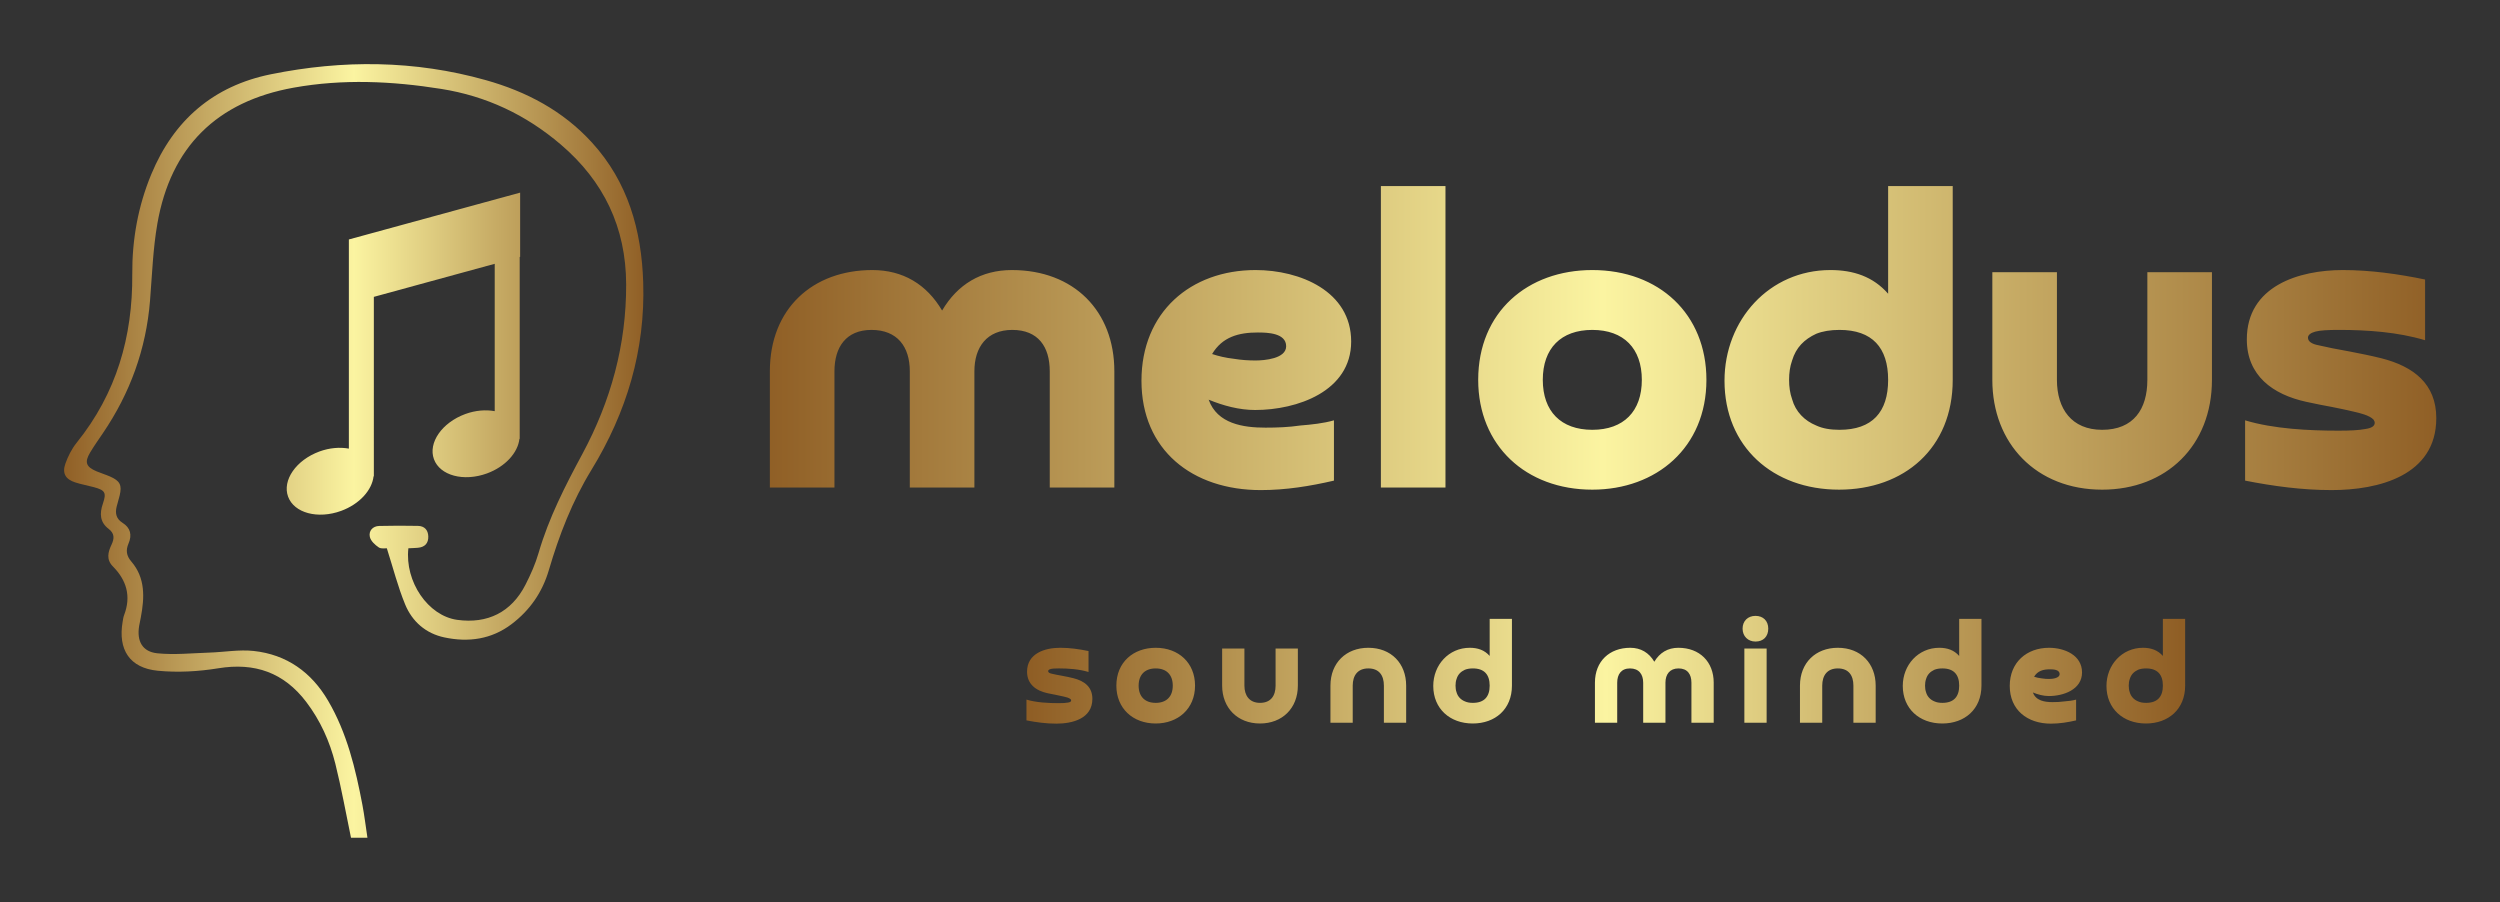
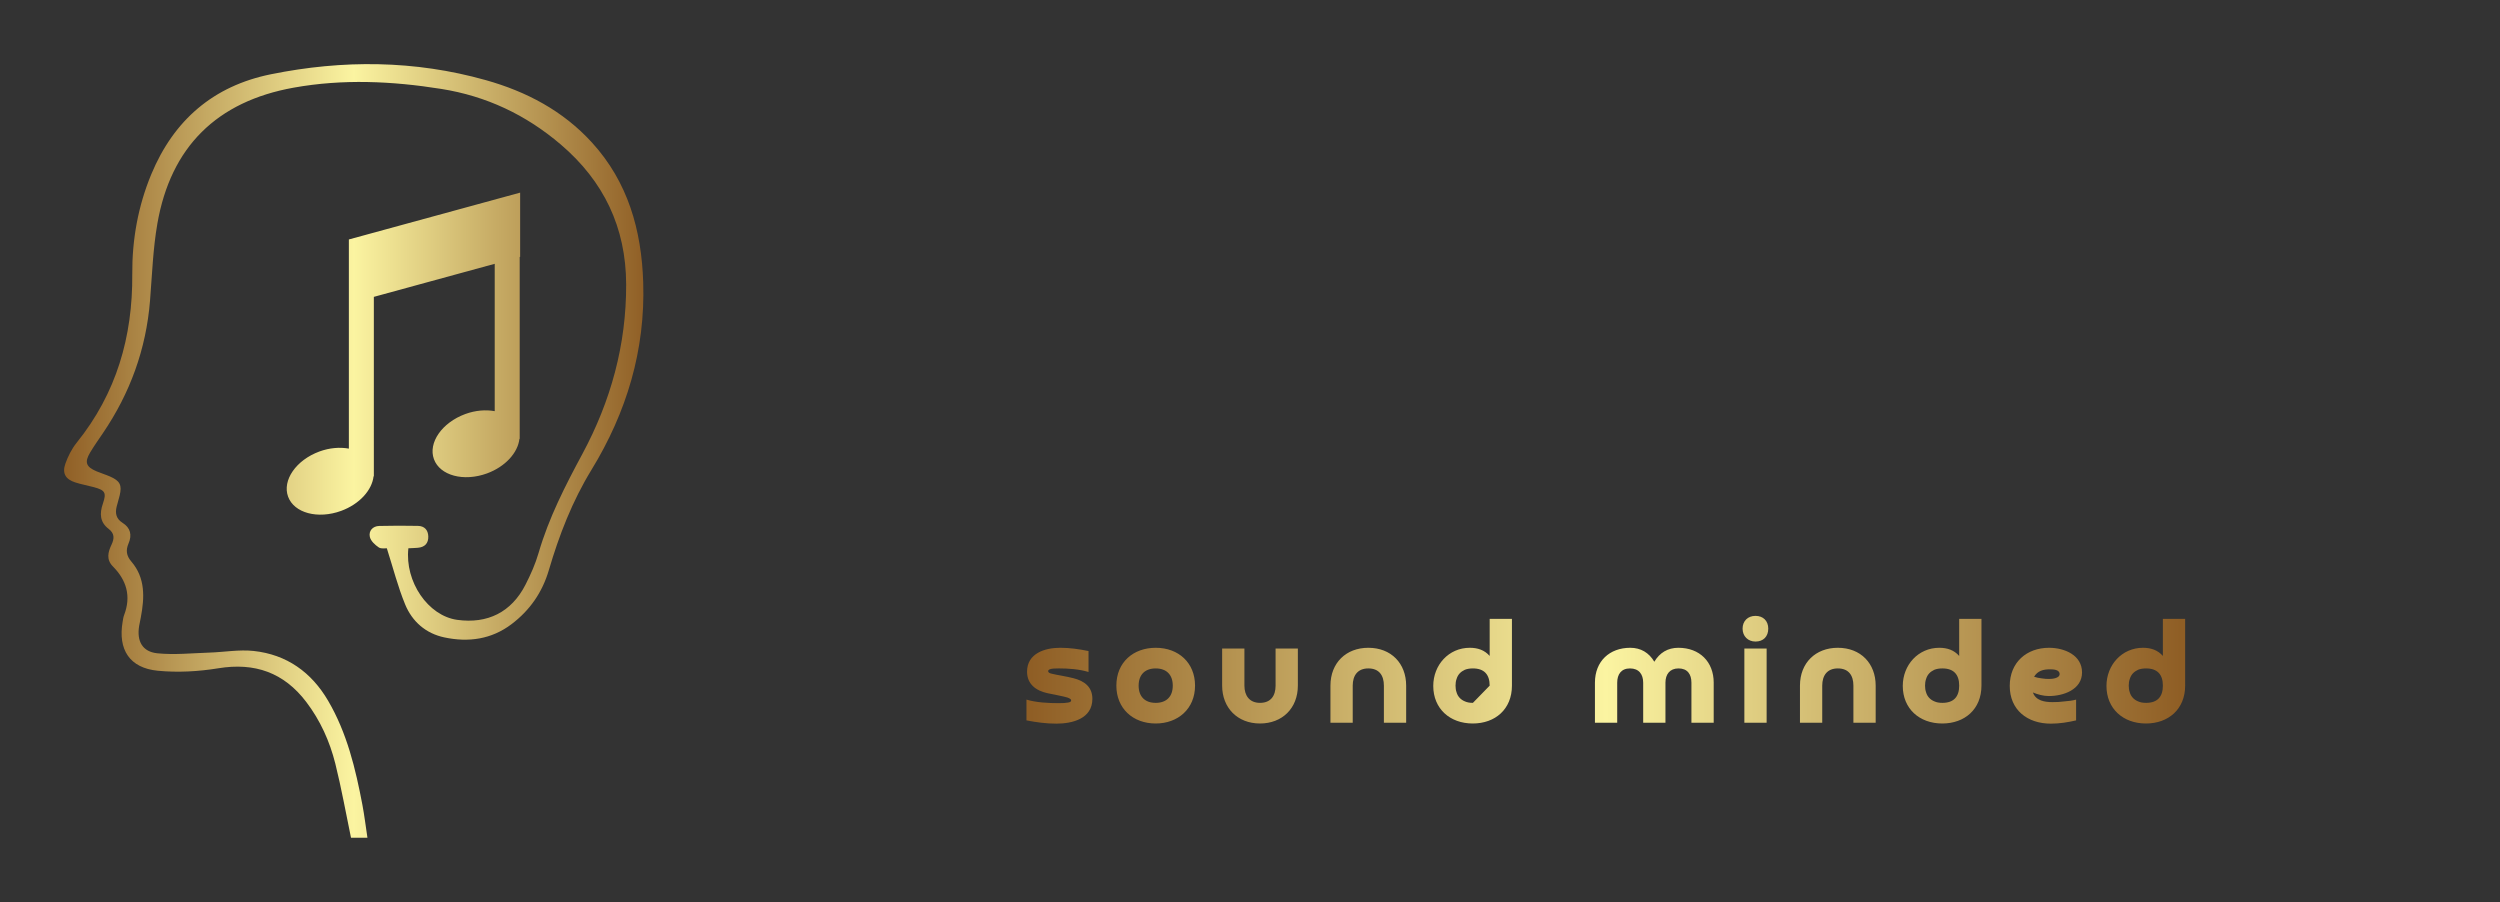
<svg xmlns="http://www.w3.org/2000/svg" version="1.1" width="3162.304" height="1141.219" viewBox="0 0 3162.304 1141.219">
  <rect x="0" y="0" width="3162.304" height="1141.219" fill="#333333" stroke="none" />
  <g transform="scale(8.115) translate(10, 10)">
    <defs id="SvgjsDefs6198">
      <linearGradient id="SvgjsLinearGradient6205">
        <stop id="SvgjsStop6206" stop-color="#8f5e25" offset="0" />
        <stop id="SvgjsStop6207" stop-color="#fbf4a1" offset="0.5" />
        <stop id="SvgjsStop6208" stop-color="#8f5e25" offset="1" />
      </linearGradient>
      <linearGradient id="SvgjsLinearGradient6209">
        <stop id="SvgjsStop6210" stop-color="#8f5e25" offset="0" />
        <stop id="SvgjsStop6211" stop-color="#fbf4a1" offset="0.5" />
        <stop id="SvgjsStop6212" stop-color="#8f5e25" offset="1" />
      </linearGradient>
      <linearGradient id="SvgjsLinearGradient6213">
        <stop id="SvgjsStop6214" stop-color="#8f5e25" offset="0" />
        <stop id="SvgjsStop6215" stop-color="#fbf4a1" offset="0.5" />
        <stop id="SvgjsStop6216" stop-color="#8f5e25" offset="1" />
      </linearGradient>
    </defs>
    <g id="SvgjsG6199" featureKey="symbolFeature-0" transform="matrix(1.398,0,0,1.398,-23.424,-11.256)" fill="url(#SvgjsLinearGradient6205)">
      <path fill-rule="evenodd" clip-rule="evenodd" d="M50.572,94.308h-1.833c-0.584-2.801-1.072-5.556-1.749-8.264  c-0.623-2.49-1.677-4.825-3.248-6.888c-2.489-3.269-5.729-4.412-9.801-3.745c-2.208,0.361-4.52,0.49-6.743,0.275  c-3.15-0.305-4.459-2.356-3.92-5.477c0.043-0.248,0.075-0.505,0.164-0.737c0.803-2.094,0.273-3.877-1.257-5.422  c-0.755-0.763-0.539-1.604-0.159-2.398c0.342-0.717,0.354-1.274-0.315-1.787c-0.982-0.752-1.015-1.712-0.639-2.81  c0.421-1.229,0.248-1.497-1.001-1.837c-0.694-0.189-1.408-0.312-2.091-0.534c-1.066-0.346-1.468-1.013-1.092-2.077  c0.294-0.833,0.717-1.669,1.268-2.355c4.423-5.488,6.245-11.795,6.194-18.771c-0.028-3.843,0.641-7.597,2.128-11.17  c2.508-6.024,6.923-9.836,13.33-11.132c8.018-1.624,16.031-1.575,23.95,0.651c4.546,1.278,8.625,3.424,11.852,6.967  c4.017,4.408,5.519,9.761,5.709,15.567c0.246,7.562-1.843,14.504-5.767,20.919c-2.141,3.498-3.606,7.274-4.755,11.187  c-0.726,2.472-2.113,4.473-4.157,6.02c-2.251,1.703-4.806,2.046-7.486,1.48c-2.077-0.438-3.592-1.765-4.381-3.682  c-0.813-1.978-1.341-4.071-2.04-6.257c-0.143-0.011-0.619,0.09-0.901-0.098c-0.419-0.28-0.896-0.723-0.993-1.173  c-0.144-0.663,0.308-1.197,1.045-1.218c1.439-0.04,2.881-0.032,4.32-0.008c0.727,0.015,1.129,0.458,1.152,1.171  c0.025,0.771-0.391,1.204-1.164,1.271c-0.354,0.03-0.71,0.038-1.057,0.055c-0.41,3.731,2.199,7.528,5.438,7.979  c3.385,0.472,6.048-0.854,7.605-3.889c0.589-1.147,1.122-2.348,1.479-3.582c1.134-3.9,2.965-7.471,4.879-11.025  c3.173-5.895,4.908-12.186,4.882-18.922C79.396,26.262,76.927,21.099,72.116,17c-3.877-3.303-8.281-5.389-13.328-6.19  c-5.48-0.87-10.95-1.126-16.438-0.139c-8.561,1.539-13.71,6.588-15.204,15.17c-0.491,2.824-0.586,5.72-0.817,8.587  c-0.435,5.397-2.221,10.306-5.258,14.774c-0.486,0.713-0.984,1.422-1.426,2.163c-0.64,1.07-0.45,1.592,0.717,2.083  c0.496,0.21,1.016,0.365,1.51,0.581c1.116,0.488,1.348,0.96,1.07,2.123c-0.1,0.419-0.236,0.83-0.338,1.249  c-0.179,0.732-0.039,1.35,0.645,1.779c0.912,0.572,1.094,1.367,0.678,2.331c-0.31,0.724-0.242,1.347,0.306,1.982  c1.596,1.855,1.485,4.034,1.068,6.25c-0.06,0.318-0.135,0.634-0.187,0.953c-0.277,1.69,0.358,2.88,2.052,3.046  c1.908,0.187,3.857-0.018,5.787-0.081c1.648-0.054,3.319-0.358,4.939-0.181c3.671,0.399,6.427,2.362,8.291,5.545  c2.108,3.597,3.061,7.582,3.828,11.623C50.231,91.812,50.373,92.99,50.572,94.308 M67.597,22.376L48.5,27.598v5.124v2.037v16.16  c-0.993-0.179-2.139-0.099-3.285,0.321c-2.599,0.955-4.161,3.21-3.491,5.036c0.671,1.829,3.32,2.535,5.921,1.582  c2.055-0.755,3.441-2.323,3.607-3.85h0.033V33.998l13.477-3.686v16.43c-0.99-0.179-2.137-0.099-3.283,0.321  c-2.601,0.955-4.162,3.209-3.492,5.037c0.671,1.826,3.321,2.534,5.92,1.581c2.057-0.755,3.444-2.323,3.61-3.85h0.031v-20.28  l0.049-0.014V22.376z" />
    </g>
    <g id="SvgjsG6200" featureKey="nameFeature-0" transform="matrix(1.678,0,0,1.678,106.645,-1.13)" fill="url(#SvgjsLinearGradient6209)">
-       <path d="M34 29.2 l0 10.8 l-6 0 l0 -10.8 c0 -2.28 -1.08 -3.84 -3.48 -3.84 c-2.36 0 -3.52 1.6 -3.52 3.84 l0 10.8 l-6 0 l0 -10.8 c0 -2.28 -1.16 -3.84 -3.56 -3.84 c-2.36 0 -3.44 1.6 -3.44 3.84 l0 10.8 l-6 0 l0 -10.8 c0 -5.8 3.96 -9.4 9.52 -9.4 c2.84 0 5.04 1.32 6.48 3.76 c1.44 -2.44 3.64 -3.76 6.48 -3.76 c5.76 0 9.52 3.8 9.52 9.4 z M43.08 27.6 c0.6 0.2 1.28 0.36 2 0.44 c0.72 0.12 1.4 0.16 2.04 0.16 c0.8 0 2.84 -0.16 2.84 -1.32 c0 -1.24 -1.76 -1.28 -2.64 -1.28 c-1.76 0 -3.28 0.4 -4.24 2 z M54.4 33.76 l0 5.6 c-2.24 0.52 -4.48 0.88 -6.8 0.88 c-6.36 0 -11.08 -3.72 -11.08 -10.16 c0 -6.36 4.56 -10.28 10.6 -10.28 c4.12 0 8.88 1.96 8.88 6.64 c0 4.64 -5.04 6.36 -8.92 6.36 c-1.48 0 -2.96 -0.4 -4.32 -0.96 c0.8 2.24 3.2 2.6 5.28 2.6 c1.08 0 2.16 -0.04 3.24 -0.2 c1 -0.08 2.16 -0.2 3.12 -0.48 z M58.76 12 l6 0 l0 28 l-6 0 l0 -28 z M78.4 34.64 c2.92 0 4.6 -1.72 4.6 -4.64 s-1.68 -4.64 -4.6 -4.64 s-4.6 1.72 -4.6 4.64 s1.68 4.64 4.6 4.64 z M78.4 40.2 c-6.16 0 -10.6 -4.08 -10.6 -10.2 c0 -6.32 4.6 -10.2 10.6 -10.2 c6.2 0 10.6 4.08 10.6 10.2 c0 6.28 -4.64 10.2 -10.6 10.2 z M105.88 30 c0 -3 -1.48 -4.64 -4.52 -4.64 c-0.84 0 -1.56 0.12 -2.16 0.36 c-1.12 0.52 -1.88 1.28 -2.24 2.48 c-0.2 0.56 -0.28 1.16 -0.28 1.8 s0.08 1.24 0.28 1.8 c0.32 1.16 1.16 2 2.24 2.44 c0.6 0.28 1.32 0.4 2.16 0.4 c3.04 0 4.52 -1.64 4.52 -4.64 z M105.88 22 l0 -10 l6 0 l0 18 c0 6.36 -4.52 10.2 -10.56 10.2 c-6.16 0 -10.64 -4 -10.64 -10.12 c0 -5.64 4.16 -10.28 9.84 -10.28 c2.12 0 3.96 0.6 5.36 2.2 z M129.96 20 l6 0 l0 10 c0 6.12 -4.24 10.2 -10.2 10.2 c-6.12 0 -10.2 -4.28 -10.2 -10.2 l0 -10 l6 0 l0 10 c0 2.68 1.36 4.64 4.2 4.64 c2.92 0 4.2 -1.92 4.2 -4.64 l0 -10 z M139.04 39.36 l0 -5.6 c2.64 0.8 5.96 0.96 8.68 0.96 c1.08 0 1.92 -0.04 2.52 -0.16 c0.56 -0.08 0.84 -0.28 0.84 -0.56 c0 -0.12 -0.04 -0.2 -0.12 -0.32 c-0.4 -0.4 -1.28 -0.6 -1.8 -0.72 s-1.2 -0.28 -2.04 -0.44 c-0.68 -0.12 -1.48 -0.28 -2.4 -0.48 c-3.12 -0.68 -5.52 -2.44 -5.52 -5.8 c0 -4.96 4.84 -6.44 8.92 -6.44 c2.56 0 5.12 0.36 7.64 0.88 l0 5.64 c-2.52 -0.76 -5.36 -0.96 -8 -0.96 c-1.04 0 -1.76 0.04 -2.2 0.16 s-0.68 0.32 -0.68 0.56 c0 0.36 0.36 0.6 1.04 0.72 c0.68 0.16 1.64 0.36 2.8 0.56 c1.04 0.2 2.04 0.4 3 0.64 c2.96 0.76 5.08 2.36 5.08 5.56 c0 5.36 -5.4 6.68 -9.72 6.68 c-2.72 0 -5.4 -0.36 -8.04 -0.88 z" />
-     </g>
+       </g>
    <g id="SvgjsG6201" featureKey="sloganFeature-0" transform="matrix(1.157,0,0,1.157,149.375,79.519)" fill="url(#SvgjsLinearGradient6213)">
-       <path d="M0.54 19.68 l0 -2.8 c1.32 0.4 2.98 0.48 4.34 0.48 c0.54 0 0.96 -0.02 1.26 -0.08 c0.28 -0.04 0.42 -0.14 0.42 -0.28 c0 -0.06 -0.02 -0.1 -0.06 -0.16 c-0.2 -0.2 -0.64 -0.3 -0.9 -0.36 s-0.6 -0.14 -1.02 -0.22 c-0.34 -0.06 -0.74 -0.14 -1.2 -0.24 c-1.56 -0.34 -2.76 -1.22 -2.76 -2.9 c0 -2.48 2.42 -3.22 4.46 -3.22 c1.28 0 2.56 0.18 3.82 0.44 l0 2.82 c-1.26 -0.38 -2.68 -0.48 -4 -0.48 c-0.52 0 -0.88 0.02 -1.1 0.08 s-0.34 0.16 -0.34 0.28 c0 0.18 0.18 0.3 0.52 0.36 c0.34 0.08 0.82 0.18 1.4 0.28 c0.52 0.1 1.02 0.2 1.5 0.32 c1.48 0.38 2.54 1.18 2.54 2.78 c0 2.68 -2.7 3.34 -4.86 3.34 c-1.36 0 -2.7 -0.18 -4.02 -0.44 z M17.951 17.32 c1.46 0 2.3 -0.86 2.3 -2.32 s-0.84 -2.32 -2.3 -2.32 s-2.3 0.86 -2.3 2.32 s0.84 2.32 2.3 2.32 z M17.951 20.1 c-3.08 0 -5.3 -2.04 -5.3 -5.1 c0 -3.16 2.3 -5.1 5.3 -5.1 c3.1 0 5.3 2.04 5.3 5.1 c0 3.14 -2.32 5.1 -5.3 5.1 z M34.102 10 l3 0 l0 5 c0 3.06 -2.12 5.1 -5.1 5.1 c-3.06 0 -5.1 -2.14 -5.1 -5.1 l0 -5 l3 0 l0 5 c0 1.34 0.68 2.32 2.1 2.32 c1.46 0 2.1 -0.96 2.1 -2.32 l0 -5 z M51.693 15 l0 5 l-3 0 l0 -5 c0 -1.38 -0.64 -2.32 -2.1 -2.32 c-1.44 0 -2.1 0.96 -2.1 2.32 l0 5 l-3 0 l0 -5 c0 -3.08 2.12 -5.1 5.1 -5.1 c3.1 0 5.1 2.12 5.1 5.1 z M62.944 15 c0 -1.5 -0.74 -2.32 -2.26 -2.32 c-0.42 0 -0.78 0.06 -1.08 0.18 c-0.56 0.26 -0.94 0.64 -1.12 1.24 c-0.1 0.28 -0.14 0.58 -0.14 0.9 s0.04 0.62 0.14 0.9 c0.16 0.58 0.58 1 1.12 1.22 c0.3 0.14 0.66 0.2 1.08 0.2 c1.52 0 2.26 -0.82 2.26 -2.32 z M62.944 11 l0 -5 l3 0 l0 9 c0 3.18 -2.26 5.1 -5.28 5.1 c-3.08 0 -5.32 -2 -5.32 -5.06 c0 -2.82 2.08 -5.14 4.92 -5.14 c1.06 0 1.98 0.3 2.68 1.1 z M93.126 14.6 l0 5.4 l-3 0 l0 -5.4 c0 -1.14 -0.54 -1.92 -1.74 -1.92 c-1.18 0 -1.76 0.8 -1.76 1.92 l0 5.4 l-3 0 l0 -5.4 c0 -1.14 -0.58 -1.92 -1.78 -1.92 c-1.18 0 -1.72 0.8 -1.72 1.92 l0 5.4 l-3 0 l0 -5.4 c0 -2.9 1.98 -4.7 4.76 -4.7 c1.42 0 2.52 0.66 3.24 1.88 c0.72 -1.22 1.82 -1.88 3.24 -1.88 c2.88 0 4.76 1.9 4.76 4.7 z M97.257 10 l3 0 l0 10 l-3 0 l0 -10 z M98.757 9.06 c-1.02 0 -1.74 -0.72 -1.74 -1.74 c0 -1.04 0.72 -1.72 1.74 -1.72 c1.04 0 1.72 0.68 1.72 1.72 c0 1.06 -0.66 1.74 -1.72 1.74 z M114.948 15 l0 5 l-3 0 l0 -5 c0 -1.38 -0.64 -2.32 -2.1 -2.32 c-1.44 0 -2.1 0.96 -2.1 2.32 l0 5 l-3 0 l0 -5 c0 -3.08 2.12 -5.1 5.1 -5.1 c3.1 0 5.1 2.12 5.1 5.1 z M126.199 15 c0 -1.5 -0.74 -2.32 -2.26 -2.32 c-0.42 0 -0.78 0.06 -1.08 0.18 c-0.56 0.26 -0.94 0.64 -1.12 1.24 c-0.1 0.28 -0.14 0.58 -0.14 0.9 s0.04 0.62 0.14 0.9 c0.16 0.58 0.58 1 1.12 1.22 c0.3 0.14 0.66 0.2 1.08 0.2 c1.52 0 2.26 -0.82 2.26 -2.32 z M126.199 11 l0 -5 l3 0 l0 9 c0 3.18 -2.26 5.1 -5.28 5.1 c-3.08 0 -5.32 -2 -5.32 -5.06 c0 -2.82 2.08 -5.14 4.92 -5.14 c1.06 0 1.98 0.3 2.68 1.1 z M136.29 13.8 c0.3 0.1 0.64 0.18 1 0.22 c0.36 0.06 0.7 0.08 1.02 0.08 c0.4 0 1.42 -0.08 1.42 -0.66 c0 -0.62 -0.88 -0.64 -1.32 -0.64 c-0.88 0 -1.64 0.2 -2.12 1 z M141.95 16.88 l0 2.8 c-1.12 0.26 -2.24 0.44 -3.4 0.44 c-3.18 0 -5.54 -1.86 -5.54 -5.08 c0 -3.18 2.28 -5.14 5.3 -5.14 c2.06 0 4.44 0.98 4.44 3.32 c0 2.32 -2.52 3.18 -4.46 3.18 c-0.74 0 -1.48 -0.2 -2.16 -0.48 c0.4 1.12 1.6 1.3 2.64 1.3 c0.54 0 1.08 -0.02 1.62 -0.1 c0.5 -0.04 1.08 -0.1 1.56 -0.24 z M153.641 15 c0 -1.5 -0.74 -2.32 -2.26 -2.32 c-0.42 0 -0.78 0.06 -1.08 0.18 c-0.56 0.26 -0.94 0.64 -1.12 1.24 c-0.1 0.28 -0.14 0.58 -0.14 0.9 s0.04 0.62 0.14 0.9 c0.16 0.58 0.58 1 1.12 1.22 c0.3 0.14 0.66 0.2 1.08 0.2 c1.52 0 2.26 -0.82 2.26 -2.32 z M153.641 11 l0 -5 l3 0 l0 9 c0 3.18 -2.26 5.1 -5.28 5.1 c-3.08 0 -5.32 -2 -5.32 -5.06 c0 -2.82 2.08 -5.14 4.92 -5.14 c1.06 0 1.98 0.3 2.68 1.1 z" />
+       <path d="M0.54 19.68 l0 -2.8 c1.32 0.4 2.98 0.48 4.34 0.48 c0.54 0 0.96 -0.02 1.26 -0.08 c0.28 -0.04 0.42 -0.14 0.42 -0.28 c0 -0.06 -0.02 -0.1 -0.06 -0.16 c-0.2 -0.2 -0.64 -0.3 -0.9 -0.36 s-0.6 -0.14 -1.02 -0.22 c-0.34 -0.06 -0.74 -0.14 -1.2 -0.24 c-1.56 -0.34 -2.76 -1.22 -2.76 -2.9 c0 -2.48 2.42 -3.22 4.46 -3.22 c1.28 0 2.56 0.18 3.82 0.44 l0 2.82 c-1.26 -0.38 -2.68 -0.48 -4 -0.48 c-0.52 0 -0.88 0.02 -1.1 0.08 s-0.34 0.16 -0.34 0.28 c0 0.18 0.18 0.3 0.52 0.36 c0.34 0.08 0.82 0.18 1.4 0.28 c0.52 0.1 1.02 0.2 1.5 0.32 c1.48 0.38 2.54 1.18 2.54 2.78 c0 2.68 -2.7 3.34 -4.86 3.34 c-1.36 0 -2.7 -0.18 -4.02 -0.44 z M17.951 17.32 c1.46 0 2.3 -0.86 2.3 -2.32 s-0.84 -2.32 -2.3 -2.32 s-2.3 0.86 -2.3 2.32 s0.84 2.32 2.3 2.32 z M17.951 20.1 c-3.08 0 -5.3 -2.04 -5.3 -5.1 c0 -3.16 2.3 -5.1 5.3 -5.1 c3.1 0 5.3 2.04 5.3 5.1 c0 3.14 -2.32 5.1 -5.3 5.1 z M34.102 10 l3 0 l0 5 c0 3.06 -2.12 5.1 -5.1 5.1 c-3.06 0 -5.1 -2.14 -5.1 -5.1 l0 -5 l3 0 l0 5 c0 1.34 0.68 2.32 2.1 2.32 c1.46 0 2.1 -0.96 2.1 -2.32 l0 -5 z M51.693 15 l0 5 l-3 0 l0 -5 c0 -1.38 -0.64 -2.32 -2.1 -2.32 c-1.44 0 -2.1 0.96 -2.1 2.32 l0 5 l-3 0 l0 -5 c0 -3.08 2.12 -5.1 5.1 -5.1 c3.1 0 5.1 2.12 5.1 5.1 z M62.944 15 c0 -1.5 -0.74 -2.32 -2.26 -2.32 c-0.42 0 -0.78 0.06 -1.08 0.18 c-0.56 0.26 -0.94 0.64 -1.12 1.24 c-0.1 0.28 -0.14 0.58 -0.14 0.9 s0.04 0.62 0.14 0.9 c0.16 0.58 0.58 1 1.12 1.22 c0.3 0.14 0.66 0.2 1.08 0.2 z M62.944 11 l0 -5 l3 0 l0 9 c0 3.18 -2.26 5.1 -5.28 5.1 c-3.08 0 -5.32 -2 -5.32 -5.06 c0 -2.82 2.08 -5.14 4.92 -5.14 c1.06 0 1.98 0.3 2.68 1.1 z M93.126 14.6 l0 5.4 l-3 0 l0 -5.4 c0 -1.14 -0.54 -1.92 -1.74 -1.92 c-1.18 0 -1.76 0.8 -1.76 1.92 l0 5.4 l-3 0 l0 -5.4 c0 -1.14 -0.58 -1.92 -1.78 -1.92 c-1.18 0 -1.72 0.8 -1.72 1.92 l0 5.4 l-3 0 l0 -5.4 c0 -2.9 1.98 -4.7 4.76 -4.7 c1.42 0 2.52 0.66 3.24 1.88 c0.72 -1.22 1.82 -1.88 3.24 -1.88 c2.88 0 4.76 1.9 4.76 4.7 z M97.257 10 l3 0 l0 10 l-3 0 l0 -10 z M98.757 9.06 c-1.02 0 -1.74 -0.72 -1.74 -1.74 c0 -1.04 0.72 -1.72 1.74 -1.72 c1.04 0 1.72 0.68 1.72 1.72 c0 1.06 -0.66 1.74 -1.72 1.74 z M114.948 15 l0 5 l-3 0 l0 -5 c0 -1.38 -0.64 -2.32 -2.1 -2.32 c-1.44 0 -2.1 0.96 -2.1 2.32 l0 5 l-3 0 l0 -5 c0 -3.08 2.12 -5.1 5.1 -5.1 c3.1 0 5.1 2.12 5.1 5.1 z M126.199 15 c0 -1.5 -0.74 -2.32 -2.26 -2.32 c-0.42 0 -0.78 0.06 -1.08 0.18 c-0.56 0.26 -0.94 0.64 -1.12 1.24 c-0.1 0.28 -0.14 0.58 -0.14 0.9 s0.04 0.62 0.14 0.9 c0.16 0.58 0.58 1 1.12 1.22 c0.3 0.14 0.66 0.2 1.08 0.2 c1.52 0 2.26 -0.82 2.26 -2.32 z M126.199 11 l0 -5 l3 0 l0 9 c0 3.18 -2.26 5.1 -5.28 5.1 c-3.08 0 -5.32 -2 -5.32 -5.06 c0 -2.82 2.08 -5.14 4.92 -5.14 c1.06 0 1.98 0.3 2.68 1.1 z M136.29 13.8 c0.3 0.1 0.64 0.18 1 0.22 c0.36 0.06 0.7 0.08 1.02 0.08 c0.4 0 1.42 -0.08 1.42 -0.66 c0 -0.62 -0.88 -0.64 -1.32 -0.64 c-0.88 0 -1.64 0.2 -2.12 1 z M141.95 16.88 l0 2.8 c-1.12 0.26 -2.24 0.44 -3.4 0.44 c-3.18 0 -5.54 -1.86 -5.54 -5.08 c0 -3.18 2.28 -5.14 5.3 -5.14 c2.06 0 4.44 0.98 4.44 3.32 c0 2.32 -2.52 3.18 -4.46 3.18 c-0.74 0 -1.48 -0.2 -2.16 -0.48 c0.4 1.12 1.6 1.3 2.64 1.3 c0.54 0 1.08 -0.02 1.62 -0.1 c0.5 -0.04 1.08 -0.1 1.56 -0.24 z M153.641 15 c0 -1.5 -0.74 -2.32 -2.26 -2.32 c-0.42 0 -0.78 0.06 -1.08 0.18 c-0.56 0.26 -0.94 0.64 -1.12 1.24 c-0.1 0.28 -0.14 0.58 -0.14 0.9 s0.04 0.62 0.14 0.9 c0.16 0.58 0.58 1 1.12 1.22 c0.3 0.14 0.66 0.2 1.08 0.2 c1.52 0 2.26 -0.82 2.26 -2.32 z M153.641 11 l0 -5 l3 0 l0 9 c0 3.18 -2.26 5.1 -5.28 5.1 c-3.08 0 -5.32 -2 -5.32 -5.06 c0 -2.82 2.08 -5.14 4.92 -5.14 c1.06 0 1.98 0.3 2.68 1.1 z" />
    </g>
  </g>
</svg>